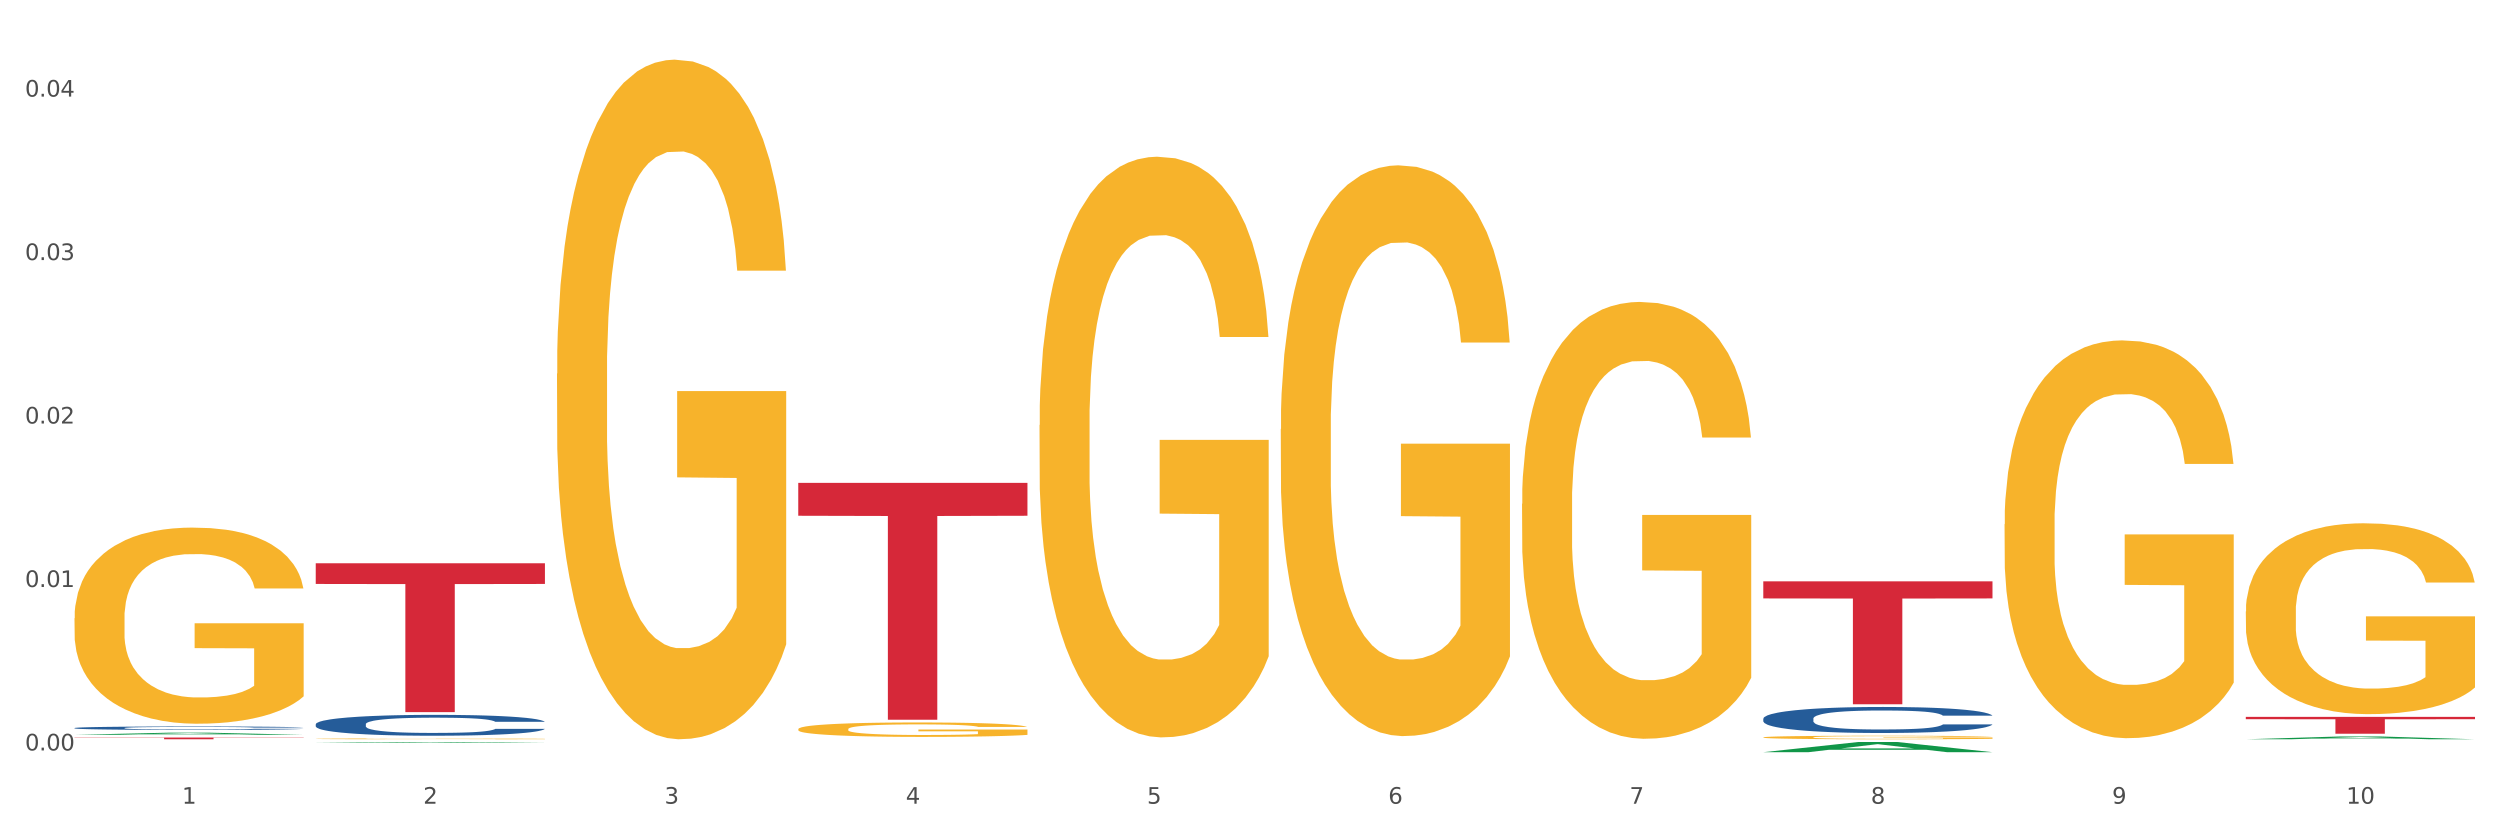
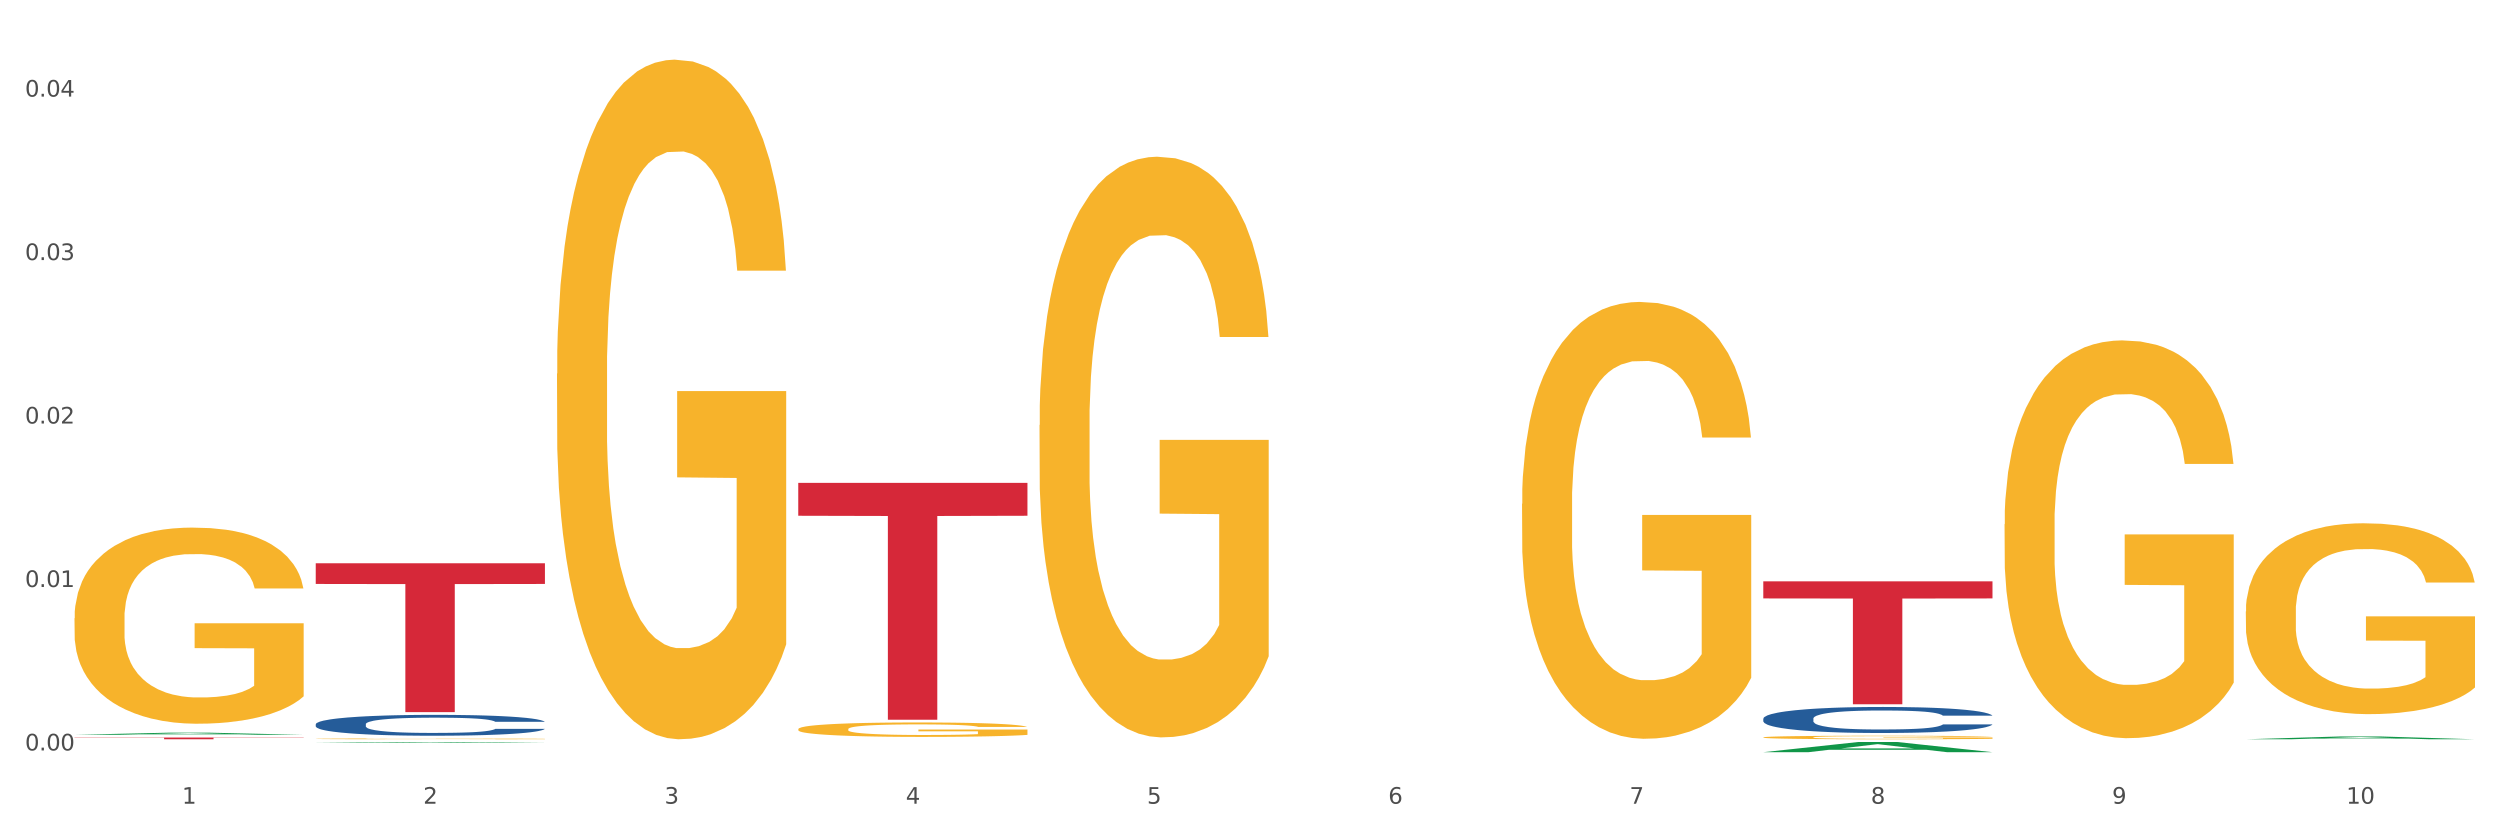
<svg xmlns="http://www.w3.org/2000/svg" xmlns:xlink="http://www.w3.org/1999/xlink" width="1080pt" height="360pt" viewBox="0 0 1080 360" version="1.1">
  <rect x="0" y="0" width="1080" height="360" fill="#333333" stroke="none" />
  <defs>
    <style type="text/css">*{stroke-linejoin: round; stroke-linecap: butt}</style>
  </defs>
  <g id="figure_1">
    <g id="patch_1">
      <path d="M 0 360  L 1080 360  L 1080 0  L 0 0  z " style="fill: #ffffff; stroke: #ffffff; stroke-linejoin: miter" />
    </g>
    <g id="axes_1">
      <g id="matplotlib.axis_1">
        <g id="xtick_1">
          <g id="text_1">
            <g style="fill: #4d4d4d" transform="translate(78.627 347.204) scale(0.096 -0.096)">
              <defs>
                <path id="DejaVuSans-31" d="M 794 531  L 1825 531  L 1825 4091  L 703 3866  L 703 4441  L 1819 4666  L 2450 4666  L 2450 531  L 3481 531  L 3481 0  L 794 0  L 794 531  z " transform="scale(0.016)" />
              </defs>
              <use xlink:href="#DejaVuSans-31" />
            </g>
          </g>
        </g>
        <g id="xtick_2">
          <g id="text_2">
            <g style="fill: #4d4d4d" transform="translate(182.851 347.204) scale(0.096 -0.096)">
              <defs>
                <path id="DejaVuSans-32" d="M 1228 531  L 3431 531  L 3431 0  L 469 0  L 469 531  Q 828 903 1448 1529  Q 2069 2156 2228 2338  Q 2531 2678 2651 2914  Q 2772 3150 2772 3378  Q 2772 3750 2511 3984  Q 2250 4219 1831 4219  Q 1534 4219 1204 4116  Q 875 4013 500 3803  L 500 4441  Q 881 4594 1212 4672  Q 1544 4750 1819 4750  Q 2544 4750 2975 4387  Q 3406 4025 3406 3419  Q 3406 3131 3298 2873  Q 3191 2616 2906 2266  Q 2828 2175 2409 1742  Q 1991 1309 1228 531  z " transform="scale(0.016)" />
              </defs>
              <use xlink:href="#DejaVuSans-32" />
            </g>
          </g>
        </g>
        <g id="xtick_3">
          <g id="text_3">
            <g style="fill: #4d4d4d" transform="translate(287.074 347.204) scale(0.096 -0.096)">
              <defs>
                <path id="DejaVuSans-33" d="M 2597 2516  Q 3050 2419 3304 2112  Q 3559 1806 3559 1356  Q 3559 666 3084 287  Q 2609 -91 1734 -91  Q 1441 -91 1130 -33  Q 819 25 488 141  L 488 750  Q 750 597 1062 519  Q 1375 441 1716 441  Q 2309 441 2620 675  Q 2931 909 2931 1356  Q 2931 1769 2642 2001  Q 2353 2234 1838 2234  L 1294 2234  L 1294 2753  L 1863 2753  Q 2328 2753 2575 2939  Q 2822 3125 2822 3475  Q 2822 3834 2567 4026  Q 2313 4219 1838 4219  Q 1578 4219 1281 4162  Q 984 4106 628 3988  L 628 4550  Q 988 4650 1302 4700  Q 1616 4750 1894 4750  Q 2613 4750 3031 4423  Q 3450 4097 3450 3541  Q 3450 3153 3228 2886  Q 3006 2619 2597 2516  z " transform="scale(0.016)" />
              </defs>
              <use xlink:href="#DejaVuSans-33" />
            </g>
          </g>
        </g>
        <g id="xtick_4">
          <g id="text_4">
            <g style="fill: #4d4d4d" transform="translate(391.298 347.204) scale(0.096 -0.096)">
              <defs>
                <path id="DejaVuSans-34" d="M 2419 4116  L 825 1625  L 2419 1625  L 2419 4116  z M 2253 4666  L 3047 4666  L 3047 1625  L 3713 1625  L 3713 1100  L 3047 1100  L 3047 0  L 2419 0  L 2419 1100  L 313 1100  L 313 1709  L 2253 4666  z " transform="scale(0.016)" />
              </defs>
              <use xlink:href="#DejaVuSans-34" />
            </g>
          </g>
        </g>
        <g id="xtick_5">
          <g id="text_5">
            <g style="fill: #4d4d4d" transform="translate(495.522 347.204) scale(0.096 -0.096)">
              <defs>
                <path id="DejaVuSans-35" d="M 691 4666  L 3169 4666  L 3169 4134  L 1269 4134  L 1269 2991  Q 1406 3038 1543 3061  Q 1681 3084 1819 3084  Q 2600 3084 3056 2656  Q 3513 2228 3513 1497  Q 3513 744 3044 326  Q 2575 -91 1722 -91  Q 1428 -91 1123 -41  Q 819 9 494 109  L 494 744  Q 775 591 1075 516  Q 1375 441 1709 441  Q 2250 441 2565 725  Q 2881 1009 2881 1497  Q 2881 1984 2565 2268  Q 2250 2553 1709 2553  Q 1456 2553 1204 2497  Q 953 2441 691 2322  L 691 4666  z " transform="scale(0.016)" />
              </defs>
              <use xlink:href="#DejaVuSans-35" />
            </g>
          </g>
        </g>
        <g id="xtick_6">
          <g id="text_6">
            <g style="fill: #4d4d4d" transform="translate(599.745 347.204) scale(0.096 -0.096)">
              <defs>
                <path id="DejaVuSans-36" d="M 2113 2584  Q 1688 2584 1439 2293  Q 1191 2003 1191 1497  Q 1191 994 1439 701  Q 1688 409 2113 409  Q 2538 409 2786 701  Q 3034 994 3034 1497  Q 3034 2003 2786 2293  Q 2538 2584 2113 2584  z M 3366 4563  L 3366 3988  Q 3128 4100 2886 4159  Q 2644 4219 2406 4219  Q 1781 4219 1451 3797  Q 1122 3375 1075 2522  Q 1259 2794 1537 2939  Q 1816 3084 2150 3084  Q 2853 3084 3261 2657  Q 3669 2231 3669 1497  Q 3669 778 3244 343  Q 2819 -91 2113 -91  Q 1303 -91 875 529  Q 447 1150 447 2328  Q 447 3434 972 4092  Q 1497 4750 2381 4750  Q 2619 4750 2861 4703  Q 3103 4656 3366 4563  z " transform="scale(0.016)" />
              </defs>
              <use xlink:href="#DejaVuSans-36" />
            </g>
          </g>
        </g>
        <g id="xtick_7">
          <g id="text_7">
            <g style="fill: #4d4d4d" transform="translate(703.969 347.204) scale(0.096 -0.096)">
              <defs>
                <path id="DejaVuSans-37" d="M 525 4666  L 3525 4666  L 3525 4397  L 1831 0  L 1172 0  L 2766 4134  L 525 4134  L 525 4666  z " transform="scale(0.016)" />
              </defs>
              <use xlink:href="#DejaVuSans-37" />
            </g>
          </g>
        </g>
        <g id="xtick_8">
          <g id="text_8">
            <g style="fill: #4d4d4d" transform="translate(808.193 347.204) scale(0.096 -0.096)">
              <defs>
                <path id="DejaVuSans-38" d="M 2034 2216  Q 1584 2216 1326 1975  Q 1069 1734 1069 1313  Q 1069 891 1326 650  Q 1584 409 2034 409  Q 2484 409 2743 651  Q 3003 894 3003 1313  Q 3003 1734 2745 1975  Q 2488 2216 2034 2216  z M 1403 2484  Q 997 2584 770 2862  Q 544 3141 544 3541  Q 544 4100 942 4425  Q 1341 4750 2034 4750  Q 2731 4750 3128 4425  Q 3525 4100 3525 3541  Q 3525 3141 3298 2862  Q 3072 2584 2669 2484  Q 3125 2378 3379 2068  Q 3634 1759 3634 1313  Q 3634 634 3220 271  Q 2806 -91 2034 -91  Q 1263 -91 848 271  Q 434 634 434 1313  Q 434 1759 690 2068  Q 947 2378 1403 2484  z M 1172 3481  Q 1172 3119 1398 2916  Q 1625 2713 2034 2713  Q 2441 2713 2670 2916  Q 2900 3119 2900 3481  Q 2900 3844 2670 4047  Q 2441 4250 2034 4250  Q 1625 4250 1398 4047  Q 1172 3844 1172 3481  z " transform="scale(0.016)" />
              </defs>
              <use xlink:href="#DejaVuSans-38" />
            </g>
          </g>
        </g>
        <g id="xtick_9">
          <g id="text_9">
            <g style="fill: #4d4d4d" transform="translate(912.416 347.204) scale(0.096 -0.096)">
              <defs>
                <path id="DejaVuSans-39" d="M 703 97  L 703 672  Q 941 559 1184 500  Q 1428 441 1663 441  Q 2288 441 2617 861  Q 2947 1281 2994 2138  Q 2813 1869 2534 1725  Q 2256 1581 1919 1581  Q 1219 1581 811 2004  Q 403 2428 403 3163  Q 403 3881 828 4315  Q 1253 4750 1959 4750  Q 2769 4750 3195 4129  Q 3622 3509 3622 2328  Q 3622 1225 3098 567  Q 2575 -91 1691 -91  Q 1453 -91 1209 -44  Q 966 3 703 97  z M 1959 2075  Q 2384 2075 2632 2365  Q 2881 2656 2881 3163  Q 2881 3666 2632 3958  Q 2384 4250 1959 4250  Q 1534 4250 1286 3958  Q 1038 3666 1038 3163  Q 1038 2656 1286 2365  Q 1534 2075 1959 2075  z " transform="scale(0.016)" />
              </defs>
              <use xlink:href="#DejaVuSans-39" />
            </g>
          </g>
        </g>
        <g id="xtick_10">
          <g id="text_10">
            <g style="fill: #4d4d4d" transform="translate(1013.586 347.204) scale(0.096 -0.096)">
              <defs>
                <path id="DejaVuSans-30" d="M 2034 4250  Q 1547 4250 1301 3770  Q 1056 3291 1056 2328  Q 1056 1369 1301 889  Q 1547 409 2034 409  Q 2525 409 2770 889  Q 3016 1369 3016 2328  Q 3016 3291 2770 3770  Q 2525 4250 2034 4250  z M 2034 4750  Q 2819 4750 3233 4129  Q 3647 3509 3647 2328  Q 3647 1150 3233 529  Q 2819 -91 2034 -91  Q 1250 -91 836 529  Q 422 1150 422 2328  Q 422 3509 836 4129  Q 1250 4750 2034 4750  z " transform="scale(0.016)" />
              </defs>
              <use xlink:href="#DejaVuSans-31" />
              <use xlink:href="#DejaVuSans-30" transform="translate(63.623 0)" />
            </g>
          </g>
        </g>
        <g id="xtick_11" />
        <g id="xtick_12" />
        <g id="xtick_13" />
        <g id="xtick_14" />
        <g id="xtick_15" />
        <g id="xtick_16" />
        <g id="xtick_17" />
        <g id="xtick_18" />
        <g id="xtick_19" />
      </g>
      <g id="matplotlib.axis_2">
        <g id="ytick_1">
          <g id="text_11">
            <g style="fill: #4d4d4d" transform="translate(10.8 324.197) scale(0.096 -0.096)">
              <defs>
                <path id="DejaVuSans-2e" d="M 684 794  L 1344 794  L 1344 0  L 684 0  L 684 794  z " transform="scale(0.016)" />
              </defs>
              <use xlink:href="#DejaVuSans-30" />
              <use xlink:href="#DejaVuSans-2e" transform="translate(63.623 0)" />
              <use xlink:href="#DejaVuSans-30" transform="translate(95.41 0)" />
              <use xlink:href="#DejaVuSans-30" transform="translate(159.033 0)" />
            </g>
          </g>
        </g>
        <g id="ytick_2">
          <g id="text_12">
            <g style="fill: #4d4d4d" transform="translate(10.8 253.582) scale(0.096 -0.096)">
              <use xlink:href="#DejaVuSans-30" />
              <use xlink:href="#DejaVuSans-2e" transform="translate(63.623 0)" />
              <use xlink:href="#DejaVuSans-30" transform="translate(95.41 0)" />
              <use xlink:href="#DejaVuSans-31" transform="translate(159.033 0)" />
            </g>
          </g>
        </g>
        <g id="ytick_3">
          <g id="text_13">
            <g style="fill: #4d4d4d" transform="translate(10.8 182.968) scale(0.096 -0.096)">
              <use xlink:href="#DejaVuSans-30" />
              <use xlink:href="#DejaVuSans-2e" transform="translate(63.623 0)" />
              <use xlink:href="#DejaVuSans-30" transform="translate(95.41 0)" />
              <use xlink:href="#DejaVuSans-32" transform="translate(159.033 0)" />
            </g>
          </g>
        </g>
        <g id="ytick_4">
          <g id="text_14">
            <g style="fill: #4d4d4d" transform="translate(10.8 112.354) scale(0.096 -0.096)">
              <use xlink:href="#DejaVuSans-30" />
              <use xlink:href="#DejaVuSans-2e" transform="translate(63.623 0)" />
              <use xlink:href="#DejaVuSans-30" transform="translate(95.41 0)" />
              <use xlink:href="#DejaVuSans-33" transform="translate(159.033 0)" />
            </g>
          </g>
        </g>
        <g id="ytick_5">
          <g id="text_15">
            <g style="fill: #4d4d4d" transform="translate(10.8 41.739) scale(0.096 -0.096)">
              <use xlink:href="#DejaVuSans-30" />
              <use xlink:href="#DejaVuSans-2e" transform="translate(63.623 0)" />
              <use xlink:href="#DejaVuSans-30" transform="translate(95.41 0)" />
              <use xlink:href="#DejaVuSans-34" transform="translate(159.033 0)" />
            </g>
          </g>
        </g>
        <g id="ytick_6" />
        <g id="ytick_7" />
        <g id="ytick_8" />
        <g id="ytick_9" />
      </g>
      <g id="PolyCollection_1">
        <path d="M 32.175 317.437  L 32.277 317.436  L 73.107 316.509  L 90.051 316.508  L 131.187 317.438  L 111.589 317.438  L 102.709 317.222  L 60.552 317.222  L 60.246 317.225  L 51.671 317.438  L 32.175 317.438  L 32.175 317.437  L 65.86 317.092  L 97.401 317.091  L 81.783 316.706  L 81.579 316.704  L 81.375 316.707  L 65.758 317.091  L 65.86 317.092  L 32.175 317.437  z " clip-path="url(#pb6584d5592)" style="fill: #109648" />
        <path d="M 136.399 312.87  L 136.516 312.862  L 136.516 312.631  L 136.867 312.318  L 138.154 311.742  L 139.793 311.305  L 142.602 310.794  L 144.123 310.58  L 146.113 310.341  L 150.209 309.954  L 154.89 309.624  L 158.167 309.443  L 160.625 309.327  L 166.126 309.121  L 169.286 309.031  L 172.563 308.957  L 175.372 308.907  L 180.053 308.85  L 183.798 308.825  L 188.129 308.817  L 191.757 308.825  L 196.555 308.858  L 203.577 308.957  L 206.269 309.014  L 209.897 309.113  L 213.642 309.245  L 216.685 309.377  L 220.196 309.566  L 223.824 309.814  L 227.336 310.127  L 229.793 310.415  L 231.783 310.72  L 233.538 311.091  L 234.826 311.494  L 235.411 311.832  L 213.993 311.832  L 213.408 311.527  L 212.238 311.198  L 211.068 310.975  L 209.78 310.794  L 207.791 310.588  L 206.035 310.456  L 203.109 310.3  L 200.417 310.201  L 198.194 310.143  L 195.502 310.094  L 189.767 310.044  L 185.671 310.044  L 183.096 310.061  L 179.936 310.102  L 177.244 310.16  L 174.084 310.259  L 171.626 310.366  L 169.169 310.506  L 167.764 310.605  L 165.658 310.786  L 164.253 310.934  L 162.381 311.19  L 161.327 311.371  L 159.455 311.84  L 158.635 312.187  L 158.284 312.425  L 158.05 312.689  L 158.05 313.974  L 158.752 314.551  L 159.338 314.798  L 160.274 315.079  L 162.029 315.441  L 164.604 315.795  L 167.296 316.051  L 169.52 316.207  L 171.626 316.323  L 173.733 316.413  L 176.308 316.496  L 178.415 316.545  L 181.575 316.595  L 185.32 316.619  L 188.246 316.619  L 194.214 316.578  L 196.906 316.537  L 199.481 316.479  L 202.29 316.389  L 204.514 316.29  L 205.801 316.216  L 207.908 316.059  L 209.546 315.894  L 210.951 315.705  L 211.887 315.54  L 212.94 315.293  L 213.759 315.013  L 213.993 314.864  L 235.411 314.864  L 234.943 315.161  L 234.124 315.449  L 232.485 315.837  L 231.198 316.059  L 229.208 316.331  L 227.102 316.562  L 224.176 316.817  L 221.484 317.007  L 218.675 317.171  L 215.632 317.32  L 210.131 317.526  L 208.142 317.583  L 203.928 317.682  L 200.651 317.74  L 195.853 317.798  L 190.937 317.831  L 185.788 317.839  L 181.223 317.822  L 176.191 317.773  L 173.031 317.723  L 169.52 317.649  L 165.424 317.534  L 161.561 317.394  L 157.933 317.229  L 154.539 317.04  L 151.379 316.825  L 147.283 316.471  L 144.24 316.125  L 142.016 315.804  L 140.495 315.532  L 138.973 315.186  L 138.154 314.947  L 136.867 314.37  L 136.399 313.834  L 136.399 312.87  z " clip-path="url(#pb6584d5592)" style="fill: #255c99" />
        <path d="M 761.74 310.462  L 761.857 310.452  L 761.857 310.164  L 762.208 309.774  L 763.496 309.055  L 765.134 308.511  L 767.943 307.874  L 769.465 307.607  L 771.454 307.309  L 775.551 306.827  L 780.232 306.416  L 783.509 306.19  L 785.967 306.046  L 791.467 305.789  L 794.627 305.676  L 797.904 305.584  L 800.713 305.522  L 805.395 305.45  L 809.14 305.42  L 813.47 305.409  L 817.098 305.42  L 821.897 305.461  L 828.919 305.584  L 831.611 305.656  L 835.239 305.779  L 838.984 305.943  L 842.027 306.108  L 845.538 306.344  L 849.166 306.652  L 852.677 307.042  L 855.135 307.402  L 857.125 307.782  L 858.88 308.244  L 860.168 308.747  L 860.753 309.168  L 839.335 309.168  L 838.75 308.788  L 837.58 308.377  L 836.409 308.1  L 835.122 307.874  L 833.132 307.617  L 831.377 307.453  L 828.451 307.258  L 825.759 307.135  L 823.535 307.063  L 820.843 307.001  L 815.109 306.94  L 811.012 306.94  L 808.438 306.96  L 805.278 307.012  L 802.586 307.083  L 799.426 307.207  L 796.968 307.34  L 794.51 307.515  L 793.106 307.638  L 790.999 307.864  L 789.595 308.049  L 787.722 308.367  L 786.669 308.593  L 784.796 309.179  L 783.977 309.61  L 783.626 309.908  L 783.392 310.236  L 783.392 311.839  L 784.094 312.557  L 784.679 312.866  L 785.616 313.215  L 787.371 313.667  L 789.946 314.108  L 792.638 314.427  L 794.862 314.622  L 796.968 314.766  L 799.075 314.878  L 801.65 314.981  L 803.756 315.043  L 806.916 315.104  L 810.661 315.135  L 813.587 315.135  L 819.556 315.084  L 822.248 315.033  L 824.823 314.961  L 827.632 314.848  L 829.855 314.724  L 831.143 314.632  L 833.249 314.437  L 834.888 314.231  L 836.292 313.995  L 837.229 313.79  L 838.282 313.482  L 839.101 313.133  L 839.335 312.948  L 860.753 312.948  L 860.285 313.317  L 859.465 313.677  L 857.827 314.16  L 856.539 314.437  L 854.55 314.776  L 852.443 315.063  L 849.517 315.382  L 846.825 315.618  L 844.017 315.823  L 840.974 316.008  L 835.473 316.265  L 833.483 316.337  L 829.27 316.46  L 825.993 316.532  L 821.195 316.604  L 816.279 316.645  L 811.13 316.655  L 806.565 316.635  L 801.533 316.573  L 798.373 316.511  L 794.862 316.419  L 790.765 316.275  L 786.903 316.101  L 783.275 315.895  L 779.881 315.659  L 776.721 315.392  L 772.625 314.95  L 769.582 314.519  L 767.358 314.118  L 765.837 313.78  L 764.315 313.348  L 763.496 313.05  L 762.208 312.331  L 761.74 311.664  L 761.74 310.462  z " clip-path="url(#pb6584d5592)" style="fill: #255c99" />
        <path d="M 136.399 319.181  L 136.516 319.18  L 136.516 319.169  L 136.749 319.159  L 137.918 319.135  L 139.672 319.115  L 140.958 319.104  L 142.244 319.095  L 143.763 319.087  L 145.634 319.078  L 149.024 319.065  L 151.128 319.058  L 153.699 319.051  L 158.375 319.04  L 161.765 319.035  L 165.272 319.03  L 171 319.024  L 174.741 319.021  L 178.716 319.02  L 183.508 319.018  L 187.132 319.018  L 195.081 319.019  L 201.861 319.022  L 205.135 319.024  L 209.343 319.028  L 211.564 319.03  L 215.188 319.036  L 218.928 319.042  L 221.5 319.048  L 225.358 319.059  L 228.28 319.07  L 230.969 319.084  L 232.372 319.093  L 233.424 319.102  L 234.359 319.112  L 235.294 319.127  L 214.253 319.127  L 213.434 319.116  L 212.148 319.105  L 210.278 319.095  L 208.641 319.089  L 205.836 319.081  L 203.264 319.076  L 200.576 319.072  L 197.302 319.068  L 194.731 319.067  L 191.107 319.066  L 183.976 319.066  L 179.183 319.068  L 175.91 319.072  L 173.806 319.075  L 171.936 319.078  L 169.831 319.082  L 167.377 319.089  L 165.623 319.095  L 163.87 319.103  L 162.467 319.111  L 161.181 319.12  L 160.129 319.129  L 159.311 319.139  L 158.609 319.151  L 158.025 319.172  L 158.025 319.216  L 158.259 319.226  L 158.843 319.239  L 159.544 319.249  L 160.713 319.261  L 161.765 319.269  L 163.753 319.28  L 165.974 319.29  L 167.727 319.296  L 169.481 319.301  L 172.52 319.308  L 175.91 319.314  L 178.833 319.318  L 182.807 319.321  L 185.496 319.322  L 187.834 319.323  L 193.562 319.323  L 197.653 319.322  L 202.212 319.32  L 205.719 319.317  L 208.641 319.313  L 211.915 319.307  L 214.019 319.302  L 214.019 319.235  L 188.301 319.234  L 188.301 319.19  L 235.411 319.19  L 235.411 319.321  L 233.424 319.328  L 231.203 319.334  L 228.865 319.339  L 225.358 319.346  L 221.15 319.352  L 217.409 319.357  L 213.434 319.361  L 208.758 319.364  L 202.68 319.368  L 198.939 319.369  L 194.263 319.37  L 188.769 319.37  L 183.976 319.37  L 179.3 319.368  L 174.39 319.365  L 169.598 319.361  L 165.974 319.357  L 162.35 319.352  L 158.492 319.345  L 155.453 319.338  L 153.115 319.333  L 150.543 319.325  L 147.738 319.315  L 145.634 319.307  L 143.763 319.298  L 141.776 319.286  L 140.373 319.276  L 138.97 319.264  L 138.152 319.254  L 137.217 319.24  L 136.516 319.22  L 136.399 319.181  z " clip-path="url(#pb6584d5592)" style="fill: #f7b32b" />
        <path d="M 761.74 251.143  L 860.753 251.143  L 860.753 258.52  L 821.805 258.57  L 821.805 304.23  L 800.454 304.23  L 800.454 258.57  L 761.74 258.52  L 761.74 251.192  L 761.74 251.143  z " clip-path="url(#pb6584d5592)" style="fill: #d62839" />
        <path d="M 344.846 208.587  L 443.858 208.587  L 443.858 222.808  L 404.91 222.905  L 404.91 310.925  L 383.559 310.925  L 383.559 222.905  L 344.846 222.808  L 344.846 208.683  L 344.846 208.587  z " clip-path="url(#pb6584d5592)" style="fill: #d62839" />
        <path d="M 136.399 243.332  L 235.411 243.332  L 235.411 252.268  L 196.463 252.329  L 196.463 307.637  L 175.112 307.637  L 175.112 252.329  L 136.399 252.268  L 136.399 243.392  L 136.399 243.332  z " clip-path="url(#pb6584d5592)" style="fill: #d62839" />
        <path d="M 32.175 318.617  L 131.187 318.617  L 131.187 318.722  L 92.239 318.723  L 92.239 319.37  L 70.888 319.37  L 70.888 318.723  L 32.175 318.722  L 32.175 318.618  L 32.175 318.617  z " clip-path="url(#pb6584d5592)" style="fill: #d62839" />
        <path d="M 970.188 264.158  L 970.304 264.083  L 970.304 261.372  L 970.538 259.037  L 971.707 253.389  L 973.461 248.719  L 974.747 246.234  L 976.032 244.2  L 977.552 242.167  L 979.422 240.058  L 982.813 236.97  L 984.917 235.389  L 987.488 233.732  L 992.164 231.322  L 995.554 229.966  L 999.061 228.837  L 1004.789 227.481  L 1008.53 226.879  L 1012.505 226.427  L 1017.297 226.126  L 1020.921 226.05  L 1028.87 226.276  L 1035.65 226.954  L 1038.923 227.481  L 1043.132 228.385  L 1045.353 228.987  L 1048.977 230.192  L 1052.717 231.774  L 1055.289 233.13  L 1059.147 235.69  L 1062.069 238.251  L 1064.758 241.414  L 1066.161 243.598  L 1067.213 245.631  L 1068.148 247.966  L 1069.083 251.656  L 1048.041 251.656  L 1047.223 249.02  L 1045.937 246.535  L 1044.067 244.125  L 1042.43 242.619  L 1039.625 240.736  L 1037.053 239.531  L 1034.364 238.627  L 1031.091 237.874  L 1028.52 237.498  L 1024.896 237.196  L 1017.765 237.272  L 1012.972 237.874  L 1009.699 238.627  L 1007.595 239.305  L 1005.724 240.058  L 1003.62 241.113  L 1001.165 242.694  L 999.412 244.125  L 997.659 245.933  L 996.256 247.74  L 994.97 249.849  L 993.918 252.108  L 993.1 254.443  L 992.398 257.305  L 991.814 262.049  L 991.814 272.367  L 992.047 274.702  L 992.632 277.79  L 993.333 280.124  L 994.502 282.911  L 995.554 284.794  L 997.542 287.505  L 999.763 289.764  L 1001.516 291.195  L 1003.27 292.4  L 1006.309 294.057  L 1009.699 295.413  L 1012.621 296.241  L 1016.596 296.994  L 1019.285 297.295  L 1021.623 297.446  L 1027.351 297.446  L 1031.442 297.22  L 1036.001 296.693  L 1039.508 296.015  L 1042.43 295.187  L 1045.704 293.831  L 1047.808 292.551  L 1047.808 276.811  L 1022.09 276.735  L 1022.09 266.267  L 1069.2 266.267  L 1069.2 296.994  L 1067.213 298.576  L 1064.992 300.007  L 1062.654 301.287  L 1059.147 302.868  L 1054.938 304.375  L 1051.198 305.429  L 1047.223 306.333  L 1042.547 307.161  L 1036.469 307.914  L 1032.728 308.216  L 1028.052 308.442  L 1022.558 308.517  L 1017.765 308.366  L 1013.089 307.99  L 1008.179 307.312  L 1003.387 306.333  L 999.763 305.354  L 996.139 304.149  L 992.281 302.567  L 989.242 301.061  L 986.904 299.705  L 984.332 297.973  L 981.527 295.714  L 979.422 293.68  L 977.552 291.572  L 975.565 288.86  L 974.162 286.526  L 972.759 283.589  L 971.941 281.405  L 971.006 278.016  L 970.304 273.271  L 970.188 264.158  z " clip-path="url(#pb6584d5592)" style="fill: #f7b32b" />
        <path d="M 865.964 226.461  L 866.081 226.304  L 866.081 220.653  L 866.315 215.788  L 867.484 204.017  L 869.237 194.286  L 870.523 189.107  L 871.809 184.869  L 873.329 180.631  L 875.199 176.237  L 878.589 169.802  L 880.693 166.506  L 883.265 163.053  L 887.941 158.031  L 891.331 155.206  L 894.838 152.851  L 900.566 150.026  L 904.306 148.771  L 908.281 147.829  L 913.074 147.201  L 916.698 147.044  L 924.647 147.515  L 931.427 148.928  L 934.7 150.026  L 938.908 151.91  L 941.129 153.165  L 944.753 155.676  L 948.494 158.972  L 951.066 161.797  L 954.923 167.134  L 957.846 172.47  L 960.534 179.062  L 961.937 183.613  L 962.989 187.851  L 963.924 192.716  L 964.859 200.407  L 943.818 200.407  L 943 194.914  L 941.714 189.734  L 939.843 184.712  L 938.207 181.573  L 935.401 177.649  L 932.829 175.138  L 930.141 173.255  L 926.868 171.685  L 924.296 170.901  L 920.672 170.273  L 913.541 170.43  L 908.749 171.685  L 905.475 173.255  L 903.371 174.667  L 901.501 176.237  L 899.397 178.434  L 896.942 181.73  L 895.188 184.712  L 893.435 188.479  L 892.032 192.246  L 890.746 196.64  L 889.694 201.349  L 888.876 206.214  L 888.175 212.178  L 887.59 222.066  L 887.59 243.568  L 887.824 248.433  L 888.408 254.868  L 889.11 259.734  L 890.279 265.541  L 891.331 269.465  L 893.318 275.115  L 895.539 279.823  L 897.293 282.805  L 899.046 285.317  L 902.085 288.769  L 905.475 291.594  L 908.398 293.321  L 912.372 294.89  L 915.061 295.518  L 917.399 295.832  L 923.127 295.832  L 927.218 295.361  L 931.777 294.263  L 935.284 292.85  L 938.207 291.124  L 941.48 288.299  L 943.584 285.63  L 943.584 252.828  L 917.867 252.671  L 917.867 230.855  L 964.976 230.855  L 964.976 294.89  L 962.989 298.186  L 960.768 301.168  L 958.43 303.837  L 954.923 307.132  L 950.715 310.271  L 946.974 312.469  L 943 314.352  L 938.324 316.079  L 932.245 317.648  L 928.504 318.276  L 923.828 318.747  L 918.334 318.904  L 913.541 318.59  L 908.865 317.805  L 903.956 316.392  L 899.163 314.352  L 895.539 312.312  L 891.915 309.801  L 888.058 306.505  L 885.018 303.366  L 882.68 300.541  L 880.109 296.931  L 877.303 292.222  L 875.199 287.985  L 873.329 283.59  L 871.341 277.94  L 869.938 273.074  L 868.536 266.953  L 867.717 262.402  L 866.782 255.339  L 866.081 245.451  L 865.964 226.461  z " clip-path="url(#pb6584d5592)" style="fill: #f7b32b" />
-         <path d="M 761.74 318.544  L 761.857 318.543  L 761.857 318.492  L 762.091 318.449  L 763.26 318.344  L 765.013 318.257  L 766.299 318.21  L 767.585 318.172  L 769.105 318.135  L 770.975 318.095  L 774.365 318.038  L 776.469 318.008  L 779.041 317.977  L 783.717 317.933  L 787.107 317.907  L 790.614 317.886  L 796.342 317.861  L 800.083 317.85  L 804.057 317.841  L 808.85 317.836  L 812.474 317.834  L 820.423 317.839  L 827.203 317.851  L 830.476 317.861  L 834.685 317.878  L 836.906 317.889  L 840.529 317.912  L 844.27 317.941  L 846.842 317.966  L 850.7 318.014  L 853.622 318.062  L 856.311 318.121  L 857.713 318.161  L 858.766 318.199  L 859.701 318.243  L 860.636 318.311  L 839.594 318.311  L 838.776 318.262  L 837.49 318.216  L 835.62 318.171  L 833.983 318.143  L 831.178 318.108  L 828.606 318.085  L 825.917 318.069  L 822.644 318.055  L 820.072 318.048  L 816.448 318.042  L 809.318 318.043  L 804.525 318.055  L 801.252 318.069  L 799.148 318.081  L 797.277 318.095  L 795.173 318.115  L 792.718 318.144  L 790.965 318.171  L 789.211 318.205  L 787.809 318.238  L 786.523 318.278  L 785.471 318.32  L 784.652 318.363  L 783.951 318.416  L 783.366 318.505  L 783.366 318.697  L 783.6 318.74  L 784.185 318.798  L 784.886 318.841  L 786.055 318.893  L 787.107 318.928  L 789.094 318.979  L 791.315 319.021  L 793.069 319.048  L 794.822 319.07  L 797.862 319.101  L 801.252 319.126  L 804.174 319.142  L 808.149 319.156  L 810.837 319.161  L 813.175 319.164  L 818.903 319.164  L 822.995 319.16  L 827.554 319.15  L 831.061 319.137  L 833.983 319.122  L 837.256 319.097  L 839.36 319.073  L 839.36 318.78  L 813.643 318.778  L 813.643 318.583  L 860.753 318.583  L 860.753 319.156  L 858.766 319.185  L 856.544 319.212  L 854.206 319.236  L 850.7 319.265  L 846.491 319.293  L 842.751 319.313  L 838.776 319.329  L 834.1 319.345  L 828.021 319.359  L 824.281 319.365  L 819.605 319.369  L 814.111 319.37  L 809.318 319.367  L 804.642 319.36  L 799.732 319.348  L 794.939 319.329  L 791.315 319.311  L 787.692 319.289  L 783.834 319.259  L 780.795 319.231  L 778.457 319.206  L 775.885 319.174  L 773.079 319.132  L 770.975 319.094  L 769.105 319.055  L 767.118 319.004  L 765.715 318.961  L 764.312 318.906  L 763.494 318.865  L 762.559 318.802  L 761.857 318.714  L 761.74 318.544  z " clip-path="url(#pb6584d5592)" style="fill: #f7b32b" />
+         <path d="M 761.74 318.544  L 761.857 318.543  L 761.857 318.492  L 762.091 318.449  L 763.26 318.344  L 765.013 318.257  L 766.299 318.21  L 769.105 318.135  L 770.975 318.095  L 774.365 318.038  L 776.469 318.008  L 779.041 317.977  L 783.717 317.933  L 787.107 317.907  L 790.614 317.886  L 796.342 317.861  L 800.083 317.85  L 804.057 317.841  L 808.85 317.836  L 812.474 317.834  L 820.423 317.839  L 827.203 317.851  L 830.476 317.861  L 834.685 317.878  L 836.906 317.889  L 840.529 317.912  L 844.27 317.941  L 846.842 317.966  L 850.7 318.014  L 853.622 318.062  L 856.311 318.121  L 857.713 318.161  L 858.766 318.199  L 859.701 318.243  L 860.636 318.311  L 839.594 318.311  L 838.776 318.262  L 837.49 318.216  L 835.62 318.171  L 833.983 318.143  L 831.178 318.108  L 828.606 318.085  L 825.917 318.069  L 822.644 318.055  L 820.072 318.048  L 816.448 318.042  L 809.318 318.043  L 804.525 318.055  L 801.252 318.069  L 799.148 318.081  L 797.277 318.095  L 795.173 318.115  L 792.718 318.144  L 790.965 318.171  L 789.211 318.205  L 787.809 318.238  L 786.523 318.278  L 785.471 318.32  L 784.652 318.363  L 783.951 318.416  L 783.366 318.505  L 783.366 318.697  L 783.6 318.74  L 784.185 318.798  L 784.886 318.841  L 786.055 318.893  L 787.107 318.928  L 789.094 318.979  L 791.315 319.021  L 793.069 319.048  L 794.822 319.07  L 797.862 319.101  L 801.252 319.126  L 804.174 319.142  L 808.149 319.156  L 810.837 319.161  L 813.175 319.164  L 818.903 319.164  L 822.995 319.16  L 827.554 319.15  L 831.061 319.137  L 833.983 319.122  L 837.256 319.097  L 839.36 319.073  L 839.36 318.78  L 813.643 318.778  L 813.643 318.583  L 860.753 318.583  L 860.753 319.156  L 858.766 319.185  L 856.544 319.212  L 854.206 319.236  L 850.7 319.265  L 846.491 319.293  L 842.751 319.313  L 838.776 319.329  L 834.1 319.345  L 828.021 319.359  L 824.281 319.365  L 819.605 319.369  L 814.111 319.37  L 809.318 319.367  L 804.642 319.36  L 799.732 319.348  L 794.939 319.329  L 791.315 319.311  L 787.692 319.289  L 783.834 319.259  L 780.795 319.231  L 778.457 319.206  L 775.885 319.174  L 773.079 319.132  L 770.975 319.094  L 769.105 319.055  L 767.118 319.004  L 765.715 318.961  L 764.312 318.906  L 763.494 318.865  L 762.559 318.802  L 761.857 318.714  L 761.74 318.544  z " clip-path="url(#pb6584d5592)" style="fill: #f7b32b" />
        <path d="M 657.517 217.638  L 657.634 217.465  L 657.634 211.26  L 657.867 205.917  L 659.036 192.991  L 660.79 182.305  L 662.076 176.617  L 663.362 171.963  L 664.881 167.309  L 666.752 162.483  L 670.142 155.417  L 672.246 151.797  L 674.818 148.005  L 679.493 142.49  L 682.884 139.388  L 686.39 136.802  L 692.118 133.7  L 695.859 132.321  L 699.834 131.287  L 704.627 130.597  L 708.25 130.425  L 716.199 130.942  L 722.979 132.493  L 726.253 133.7  L 730.461 135.768  L 732.682 137.147  L 736.306 139.905  L 740.047 143.524  L 742.618 146.627  L 746.476 152.487  L 749.398 158.347  L 752.087 165.586  L 753.49 170.584  L 754.542 175.238  L 755.477 180.581  L 756.412 189.026  L 735.371 189.026  L 734.552 182.994  L 733.266 177.306  L 731.396 171.791  L 729.76 168.344  L 726.954 164.035  L 724.382 161.277  L 721.694 159.209  L 718.42 157.485  L 715.849 156.623  L 712.225 155.934  L 705.094 156.106  L 700.301 157.485  L 697.028 159.209  L 694.924 160.76  L 693.054 162.483  L 690.949 164.896  L 688.495 168.516  L 686.741 171.791  L 684.988 175.927  L 683.585 180.064  L 682.299 184.89  L 681.247 190.061  L 680.429 195.404  L 679.727 201.953  L 679.143 212.812  L 679.143 236.425  L 679.377 241.768  L 679.961 248.834  L 680.662 254.177  L 681.831 260.555  L 682.884 264.864  L 684.871 271.068  L 687.092 276.239  L 688.845 279.514  L 690.599 282.272  L 693.638 286.063  L 697.028 289.166  L 699.951 291.062  L 703.925 292.785  L 706.614 293.475  L 708.952 293.819  L 714.68 293.819  L 718.771 293.302  L 723.33 292.096  L 726.837 290.545  L 729.76 288.649  L 733.033 285.546  L 735.137 282.616  L 735.137 246.594  L 709.419 246.421  L 709.419 222.464  L 756.529 222.464  L 756.529 292.785  L 754.542 296.405  L 752.321 299.68  L 749.983 302.61  L 746.476 306.229  L 742.268 309.676  L 738.527 312.089  L 734.552 314.158  L 729.876 316.054  L 723.798 317.777  L 720.057 318.467  L 715.381 318.984  L 709.887 319.156  L 705.094 318.811  L 700.418 317.949  L 695.508 316.398  L 690.716 314.158  L 687.092 311.917  L 683.468 309.159  L 679.61 305.54  L 676.571 302.093  L 674.233 298.99  L 671.661 295.026  L 668.856 289.855  L 666.752 285.202  L 664.881 280.376  L 662.894 274.171  L 661.491 268.828  L 660.088 262.106  L 659.27 257.107  L 658.335 249.351  L 657.634 238.493  L 657.517 217.638  z " clip-path="url(#pb6584d5592)" style="fill: #f7b32b" />
-         <path d="M 553.293 185.363  L 553.41 185.137  L 553.41 177.03  L 553.644 170.049  L 554.813 153.16  L 556.566 139.198  L 557.852 131.766  L 559.138 125.686  L 560.658 119.606  L 562.528 113.3  L 565.918 104.068  L 568.022 99.338  L 570.594 94.384  L 575.27 87.178  L 578.66 83.124  L 582.167 79.747  L 587.895 75.693  L 591.636 73.892  L 595.61 72.54  L 600.403 71.64  L 604.027 71.414  L 611.976 72.09  L 618.756 74.117  L 622.029 75.693  L 626.237 78.395  L 628.458 80.197  L 632.082 83.8  L 635.823 88.529  L 638.395 92.583  L 642.252 100.239  L 645.175 107.896  L 647.863 117.354  L 649.266 123.885  L 650.318 129.965  L 651.253 136.946  L 652.189 147.98  L 631.147 147.98  L 630.329 140.099  L 629.043 132.667  L 627.173 125.461  L 625.536 120.957  L 622.73 115.327  L 620.159 111.724  L 617.47 109.022  L 614.197 106.77  L 611.625 105.644  L 608.001 104.743  L 600.87 104.968  L 596.078 106.77  L 592.805 109.022  L 590.7 111.049  L 588.83 113.3  L 586.726 116.453  L 584.271 121.182  L 582.518 125.461  L 580.764 130.866  L 579.361 136.27  L 578.075 142.576  L 577.023 149.332  L 576.205 156.313  L 575.504 164.87  L 574.919 179.057  L 574.919 209.909  L 575.153 216.89  L 575.737 226.123  L 576.439 233.104  L 577.608 241.436  L 578.66 247.066  L 580.647 255.173  L 582.868 261.928  L 584.622 266.207  L 586.375 269.81  L 589.415 274.765  L 592.805 278.818  L 595.727 281.295  L 599.702 283.547  L 602.39 284.448  L 604.728 284.898  L 610.456 284.898  L 614.548 284.223  L 619.107 282.646  L 622.613 280.62  L 625.536 278.142  L 628.809 274.089  L 630.913 270.261  L 630.913 223.195  L 605.196 222.97  L 605.196 191.668  L 652.306 191.668  L 652.306 283.547  L 650.318 288.276  L 648.097 292.555  L 645.759 296.383  L 642.252 301.112  L 638.044 305.616  L 634.303 308.769  L 630.329 311.471  L 625.653 313.948  L 619.574 316.2  L 615.833 317.101  L 611.158 317.777  L 605.663 318.002  L 600.87 317.551  L 596.195 316.425  L 591.285 314.399  L 586.492 311.471  L 582.868 308.544  L 579.244 304.94  L 575.387 300.211  L 572.347 295.708  L 570.009 291.654  L 567.438 286.475  L 564.632 279.719  L 562.528 273.639  L 560.658 267.333  L 558.67 259.226  L 557.268 252.245  L 555.865 243.463  L 555.047 236.932  L 554.111 226.798  L 553.41 212.611  L 553.293 185.363  z " clip-path="url(#pb6584d5592)" style="fill: #f7b32b" />
        <path d="M 449.069 183.621  L 449.186 183.392  L 449.186 175.144  L 449.42 168.042  L 450.589 150.859  L 452.343 136.655  L 453.628 129.095  L 454.914 122.909  L 456.434 116.723  L 458.304 110.308  L 461.694 100.915  L 463.799 96.104  L 466.37 91.064  L 471.046 83.733  L 474.436 79.609  L 477.943 76.172  L 483.671 72.048  L 487.412 70.216  L 491.386 68.841  L 496.179 67.925  L 499.803 67.696  L 507.752 68.383  L 514.532 70.445  L 517.805 72.048  L 522.014 74.798  L 524.235 76.63  L 527.859 80.296  L 531.599 85.107  L 534.171 89.231  L 538.029 97.021  L 540.951 104.81  L 543.64 114.432  L 545.043 121.076  L 546.095 127.262  L 547.03 134.364  L 547.965 145.59  L 526.923 145.59  L 526.105 137.571  L 524.819 130.011  L 522.949 122.68  L 521.312 118.098  L 518.507 112.37  L 515.935 108.705  L 513.246 105.955  L 509.973 103.664  L 507.401 102.519  L 503.778 101.603  L 496.647 101.832  L 491.854 103.664  L 488.581 105.955  L 486.477 108.017  L 484.606 110.308  L 482.502 113.516  L 480.047 118.327  L 478.294 122.68  L 476.54 128.178  L 475.138 133.677  L 473.852 140.092  L 472.8 146.965  L 471.981 154.067  L 471.28 162.773  L 470.696 177.206  L 470.696 208.593  L 470.929 215.695  L 471.514 225.088  L 472.215 232.19  L 473.384 240.667  L 474.436 246.395  L 476.424 254.642  L 478.645 261.515  L 480.398 265.868  L 482.152 269.534  L 485.191 274.574  L 488.581 278.698  L 491.503 281.218  L 495.478 283.509  L 498.167 284.425  L 500.505 284.884  L 506.232 284.884  L 510.324 284.196  L 514.883 282.593  L 518.39 280.531  L 521.312 278.011  L 524.585 273.887  L 526.69 269.992  L 526.69 222.11  L 500.972 221.881  L 500.972 190.036  L 548.082 190.036  L 548.082 283.509  L 546.095 288.32  L 543.874 292.673  L 541.536 296.568  L 538.029 301.379  L 533.82 305.961  L 530.08 309.168  L 526.105 311.918  L 521.429 314.438  L 515.351 316.729  L 511.61 317.645  L 506.934 318.332  L 501.44 318.562  L 496.647 318.103  L 491.971 316.958  L 487.061 314.896  L 482.268 311.918  L 478.645 308.939  L 475.021 305.274  L 471.163 300.463  L 468.124 295.881  L 465.786 291.757  L 463.214 286.487  L 460.409 279.614  L 458.304 273.429  L 456.434 267.014  L 454.447 258.766  L 453.044 251.664  L 451.641 242.729  L 450.823 236.085  L 449.888 225.775  L 449.186 211.342  L 449.069 183.621  z " clip-path="url(#pb6584d5592)" style="fill: #f7b32b" />
        <path d="M 344.846 314.988  L 344.963 314.982  L 344.963 314.777  L 345.197 314.601  L 346.366 314.173  L 348.119 313.82  L 349.405 313.632  L 350.691 313.478  L 352.21 313.324  L 354.081 313.164  L 357.471 312.931  L 359.575 312.811  L 362.147 312.686  L 366.823 312.503  L 370.213 312.401  L 373.72 312.315  L 379.448 312.213  L 383.188 312.167  L 387.163 312.133  L 391.956 312.11  L 395.579 312.104  L 403.529 312.121  L 410.309 312.173  L 413.582 312.213  L 417.79 312.281  L 420.011 312.327  L 423.635 312.418  L 427.376 312.537  L 429.947 312.64  L 433.805 312.834  L 436.728 313.028  L 439.416 313.267  L 440.819 313.432  L 441.871 313.586  L 442.806 313.763  L 443.741 314.042  L 422.7 314.042  L 421.882 313.843  L 420.596 313.655  L 418.725 313.472  L 417.089 313.358  L 414.283 313.216  L 411.711 313.124  L 409.023 313.056  L 405.75 312.999  L 403.178 312.971  L 399.554 312.948  L 392.423 312.954  L 387.63 312.999  L 384.357 313.056  L 382.253 313.107  L 380.383 313.164  L 378.279 313.244  L 375.824 313.364  L 374.07 313.472  L 372.317 313.609  L 370.914 313.746  L 369.628 313.905  L 368.576 314.076  L 367.758 314.253  L 367.056 314.47  L 366.472 314.829  L 366.472 315.609  L 366.706 315.786  L 367.29 316.02  L 367.992 316.196  L 369.161 316.407  L 370.213 316.55  L 372.2 316.755  L 374.421 316.926  L 376.174 317.034  L 377.928 317.125  L 380.967 317.251  L 384.357 317.353  L 387.28 317.416  L 391.254 317.473  L 393.943 317.496  L 396.281 317.507  L 402.009 317.507  L 406.1 317.49  L 410.659 317.45  L 414.166 317.399  L 417.089 317.336  L 420.362 317.234  L 422.466 317.137  L 422.466 315.946  L 396.748 315.94  L 396.748 315.148  L 443.858 315.148  L 443.858 317.473  L 441.871 317.593  L 439.65 317.701  L 437.312 317.798  L 433.805 317.918  L 429.597 318.032  L 425.856 318.111  L 421.882 318.18  L 417.206 318.243  L 411.127 318.3  L 407.386 318.322  L 402.71 318.339  L 397.216 318.345  L 392.423 318.334  L 387.747 318.305  L 382.838 318.254  L 378.045 318.18  L 374.421 318.106  L 370.797 318.015  L 366.94 317.895  L 363.9 317.781  L 361.562 317.678  L 358.99 317.547  L 356.185 317.376  L 354.081 317.222  L 352.21 317.063  L 350.223 316.858  L 348.82 316.681  L 347.418 316.459  L 346.599 316.293  L 345.664 316.037  L 344.963 315.678  L 344.846 314.988  z " clip-path="url(#pb6584d5592)" style="fill: #f7b32b" />
        <path d="M 240.622 161.437  L 240.739 161.169  L 240.739 151.516  L 240.973 143.204  L 242.142 123.093  L 243.895 106.469  L 245.181 97.62  L 246.467 90.381  L 247.987 83.141  L 249.857 75.633  L 253.247 64.639  L 255.351 59.009  L 257.923 53.11  L 262.599 44.529  L 265.989 39.703  L 269.496 35.681  L 275.224 30.854  L 278.965 28.709  L 282.939 27.1  L 287.732 26.028  L 291.356 25.759  L 299.305 26.564  L 306.085 28.977  L 309.358 30.854  L 313.566 34.072  L 315.788 36.217  L 319.411 40.507  L 323.152 46.138  L 325.724 50.964  L 329.581 60.081  L 332.504 69.198  L 335.193 80.46  L 336.595 88.236  L 337.647 95.475  L 338.583 103.788  L 339.518 116.926  L 318.476 116.926  L 317.658 107.541  L 316.372 98.693  L 314.502 90.113  L 312.865 84.75  L 310.06 78.046  L 307.488 73.756  L 304.799 70.538  L 301.526 67.857  L 298.954 66.516  L 295.33 65.444  L 288.2 65.712  L 283.407 67.857  L 280.134 70.538  L 278.03 72.952  L 276.159 75.633  L 274.055 79.387  L 271.6 85.018  L 269.847 90.113  L 268.093 96.548  L 266.69 102.983  L 265.405 110.491  L 264.352 118.535  L 263.534 126.847  L 262.833 137.037  L 262.248 153.929  L 262.248 190.664  L 262.482 198.976  L 263.067 209.97  L 263.768 218.282  L 264.937 228.203  L 265.989 234.907  L 267.976 244.56  L 270.197 252.604  L 271.951 257.699  L 273.704 261.989  L 276.744 267.888  L 280.134 272.714  L 283.056 275.664  L 287.031 278.345  L 289.719 279.418  L 292.057 279.954  L 297.785 279.954  L 301.877 279.15  L 306.436 277.273  L 309.943 274.859  L 312.865 271.91  L 316.138 267.083  L 318.242 262.525  L 318.242 206.484  L 292.525 206.216  L 292.525 168.945  L 339.635 168.945  L 339.635 278.345  L 337.647 283.976  L 335.426 289.071  L 333.088 293.629  L 329.581 299.26  L 325.373 304.623  L 321.632 308.377  L 317.658 311.594  L 312.982 314.544  L 306.903 317.225  L 303.163 318.298  L 298.487 319.102  L 292.992 319.37  L 288.2 318.834  L 283.524 317.493  L 278.614 315.08  L 273.821 311.594  L 270.197 308.108  L 266.574 303.818  L 262.716 298.187  L 259.677 292.825  L 257.339 287.998  L 254.767 281.831  L 251.961 273.787  L 249.857 266.547  L 247.987 259.039  L 246 249.386  L 244.597 241.074  L 243.194 230.617  L 242.376 222.841  L 241.441 210.774  L 240.739 193.882  L 240.622 161.437  z " clip-path="url(#pb6584d5592)" style="fill: #f7b32b" />
-         <path d="M 32.175 314.505  L 32.292 314.504  L 32.292 314.466  L 32.643 314.414  L 33.931 314.318  L 35.569 314.246  L 38.378 314.161  L 39.899 314.126  L 41.889 314.086  L 45.985 314.022  L 50.667 313.968  L 53.944 313.938  L 56.401 313.918  L 61.902 313.884  L 65.062 313.869  L 68.339 313.857  L 71.148 313.849  L 75.829 313.839  L 79.575 313.835  L 83.905 313.834  L 87.533 313.835  L 92.331 313.841  L 99.354 313.857  L 102.045 313.867  L 105.674 313.883  L 109.419 313.905  L 112.462 313.927  L 115.973 313.958  L 119.601 313.999  L 123.112 314.051  L 125.57 314.099  L 127.559 314.149  L 129.315 314.211  L 130.602 314.278  L 131.187 314.333  L 109.77 314.333  L 109.185 314.283  L 108.014 314.228  L 106.844 314.191  L 105.557 314.161  L 103.567 314.127  L 101.811 314.105  L 98.886 314.08  L 96.194 314.063  L 93.97 314.054  L 91.278 314.045  L 85.543 314.037  L 81.447 314.037  L 78.872 314.04  L 75.712 314.047  L 73.021 314.056  L 69.861 314.073  L 67.403 314.09  L 64.945 314.114  L 63.541 314.13  L 61.434 314.16  L 60.03 314.185  L 58.157 314.227  L 57.104 314.257  L 55.231 314.335  L 54.412 314.392  L 54.061 314.432  L 53.827 314.475  L 53.827 314.688  L 54.529 314.784  L 55.114 314.825  L 56.05 314.871  L 57.806 314.931  L 60.381 314.99  L 63.072 315.032  L 65.296 315.058  L 67.403 315.078  L 69.509 315.093  L 72.084 315.106  L 74.191 315.114  L 77.351 315.123  L 81.096 315.127  L 84.022 315.127  L 89.991 315.12  L 92.683 315.113  L 95.257 315.103  L 98.066 315.088  L 100.29 315.072  L 101.577 315.06  L 103.684 315.034  L 105.322 315.007  L 106.727 314.975  L 107.663 314.948  L 108.717 314.907  L 109.536 314.86  L 109.77 314.836  L 131.187 314.836  L 130.719 314.885  L 129.9 314.933  L 128.262 314.997  L 126.974 315.034  L 124.985 315.079  L 122.878 315.117  L 119.952 315.159  L 117.26 315.191  L 114.451 315.218  L 111.408 315.243  L 105.908 315.277  L 103.918 315.286  L 99.705 315.303  L 96.428 315.312  L 91.629 315.322  L 86.714 315.327  L 81.564 315.329  L 77 315.326  L 71.967 315.318  L 68.807 315.31  L 65.296 315.297  L 61.2 315.278  L 57.338 315.255  L 53.71 315.228  L 50.316 315.196  L 47.156 315.161  L 43.059 315.102  L 40.016 315.045  L 37.793 314.992  L 36.271 314.946  L 34.75 314.889  L 33.931 314.85  L 32.643 314.754  L 32.175 314.665  L 32.175 314.505  z " clip-path="url(#pb6584d5592)" style="fill: #255c99" />
-         <path d="M 970.188 309.696  L 1069.2 309.696  L 1069.2 310.706  L 1030.252 310.713  L 1030.252 316.964  L 1008.901 316.964  L 1008.901 310.713  L 970.188 310.706  L 970.188 309.703  L 970.188 309.696  z " clip-path="url(#pb6584d5592)" style="fill: #d62839" />
        <path d="M 32.175 267.074  L 32.292 266.997  L 32.292 264.211  L 32.526 261.812  L 33.695 256.008  L 35.448 251.21  L 36.734 248.656  L 38.02 246.567  L 39.54 244.478  L 41.41 242.311  L 44.8 239.138  L 46.904 237.513  L 49.476 235.81  L 54.152 233.334  L 57.542 231.941  L 61.049 230.78  L 66.777 229.387  L 70.517 228.768  L 74.492 228.304  L 79.285 227.994  L 82.909 227.917  L 90.858 228.149  L 97.638 228.846  L 100.911 229.387  L 105.119 230.316  L 107.34 230.935  L 110.964 232.173  L 114.705 233.798  L 117.277 235.191  L 121.134 237.822  L 124.057 240.453  L 126.745 243.704  L 128.148 245.948  L 129.2 248.037  L 130.135 250.436  L 131.071 254.228  L 110.029 254.228  L 109.211 251.52  L 107.925 248.966  L 106.054 246.49  L 104.418 244.942  L 101.612 243.007  L 99.041 241.769  L 96.352 240.84  L 93.079 240.067  L 90.507 239.68  L 86.883 239.37  L 79.752 239.447  L 74.96 240.067  L 71.686 240.84  L 69.582 241.537  L 67.712 242.311  L 65.608 243.394  L 63.153 245.019  L 61.399 246.49  L 59.646 248.347  L 58.243 250.204  L 56.957 252.371  L 55.905 254.692  L 55.087 257.091  L 54.386 260.032  L 53.801 264.907  L 53.801 275.509  L 54.035 277.908  L 54.619 281.081  L 55.321 283.48  L 56.49 286.343  L 57.542 288.278  L 59.529 291.064  L 61.75 293.386  L 63.504 294.856  L 65.257 296.094  L 68.296 297.797  L 71.686 299.189  L 74.609 300.041  L 78.583 300.815  L 81.272 301.124  L 83.61 301.279  L 89.338 301.279  L 93.429 301.047  L 97.988 300.505  L 101.495 299.809  L 104.418 298.957  L 107.691 297.564  L 109.795 296.249  L 109.795 280.075  L 84.078 279.998  L 84.078 269.241  L 131.187 269.241  L 131.187 300.815  L 129.2 302.44  L 126.979 303.91  L 124.641 305.226  L 121.134 306.851  L 116.926 308.398  L 113.185 309.482  L 109.211 310.41  L 104.535 311.262  L 98.456 312.036  L 94.715 312.345  L 90.039 312.577  L 84.545 312.655  L 79.752 312.5  L 75.076 312.113  L 70.167 311.416  L 65.374 310.41  L 61.75 309.404  L 58.126 308.166  L 54.269 306.541  L 51.229 304.993  L 48.891 303.6  L 46.32 301.821  L 43.514 299.499  L 41.41 297.41  L 39.54 295.243  L 37.552 292.457  L 36.15 290.058  L 34.747 287.04  L 33.928 284.796  L 32.993 281.313  L 32.292 276.438  L 32.175 267.074  z " clip-path="url(#pb6584d5592)" style="fill: #f7b32b" />
        <path d="M 761.74 324.941  L 761.842 324.937  L 802.672 320.553  L 819.617 320.549  L 860.753 324.95  L 841.154 324.95  L 832.274 323.925  L 790.117 323.925  L 789.811 323.941  L 781.237 324.95  L 761.74 324.95  L 761.74 324.941  L 795.425 323.313  L 826.966 323.309  L 811.349 321.487  L 811.144 321.479  L 810.94 321.491  L 795.323 323.309  L 795.425 323.313  L 761.74 324.941  z " clip-path="url(#pb6584d5592)" style="fill: #109648" />
        <path d="M 136.399 320.966  L 136.501 320.965  L 177.331 320.55  L 194.275 320.549  L 235.411 320.966  L 215.813 320.966  L 206.932 320.869  L 164.775 320.869  L 164.469 320.871  L 155.895 320.966  L 136.399 320.966  L 136.399 320.966  L 170.083 320.811  L 201.624 320.811  L 186.007 320.638  L 185.803 320.637  L 185.599 320.639  L 169.981 320.811  L 170.083 320.811  L 136.399 320.966  z " clip-path="url(#pb6584d5592)" style="fill: #109648" />
        <path d="M 970.188 319.368  L 970.29 319.367  L 1011.12 318.144  L 1028.064 318.143  L 1069.2 319.37  L 1049.602 319.37  L 1040.721 319.084  L 998.564 319.084  L 998.258 319.089  L 989.684 319.37  L 970.188 319.37  L 970.188 319.368  L 1003.872 318.914  L 1035.413 318.913  L 1019.796 318.404  L 1019.592 318.402  L 1019.388 318.406  L 1003.77 318.913  L 1003.872 318.914  L 970.188 319.368  z " clip-path="url(#pb6584d5592)" style="fill: #109648" />
      </g>
    </g>
  </g>
  <defs>
    <clipPath id="pb6584d5592">
      <rect x="32.175" y="10.8" width="1037.025" height="329.109" />
    </clipPath>
  </defs>
</svg>